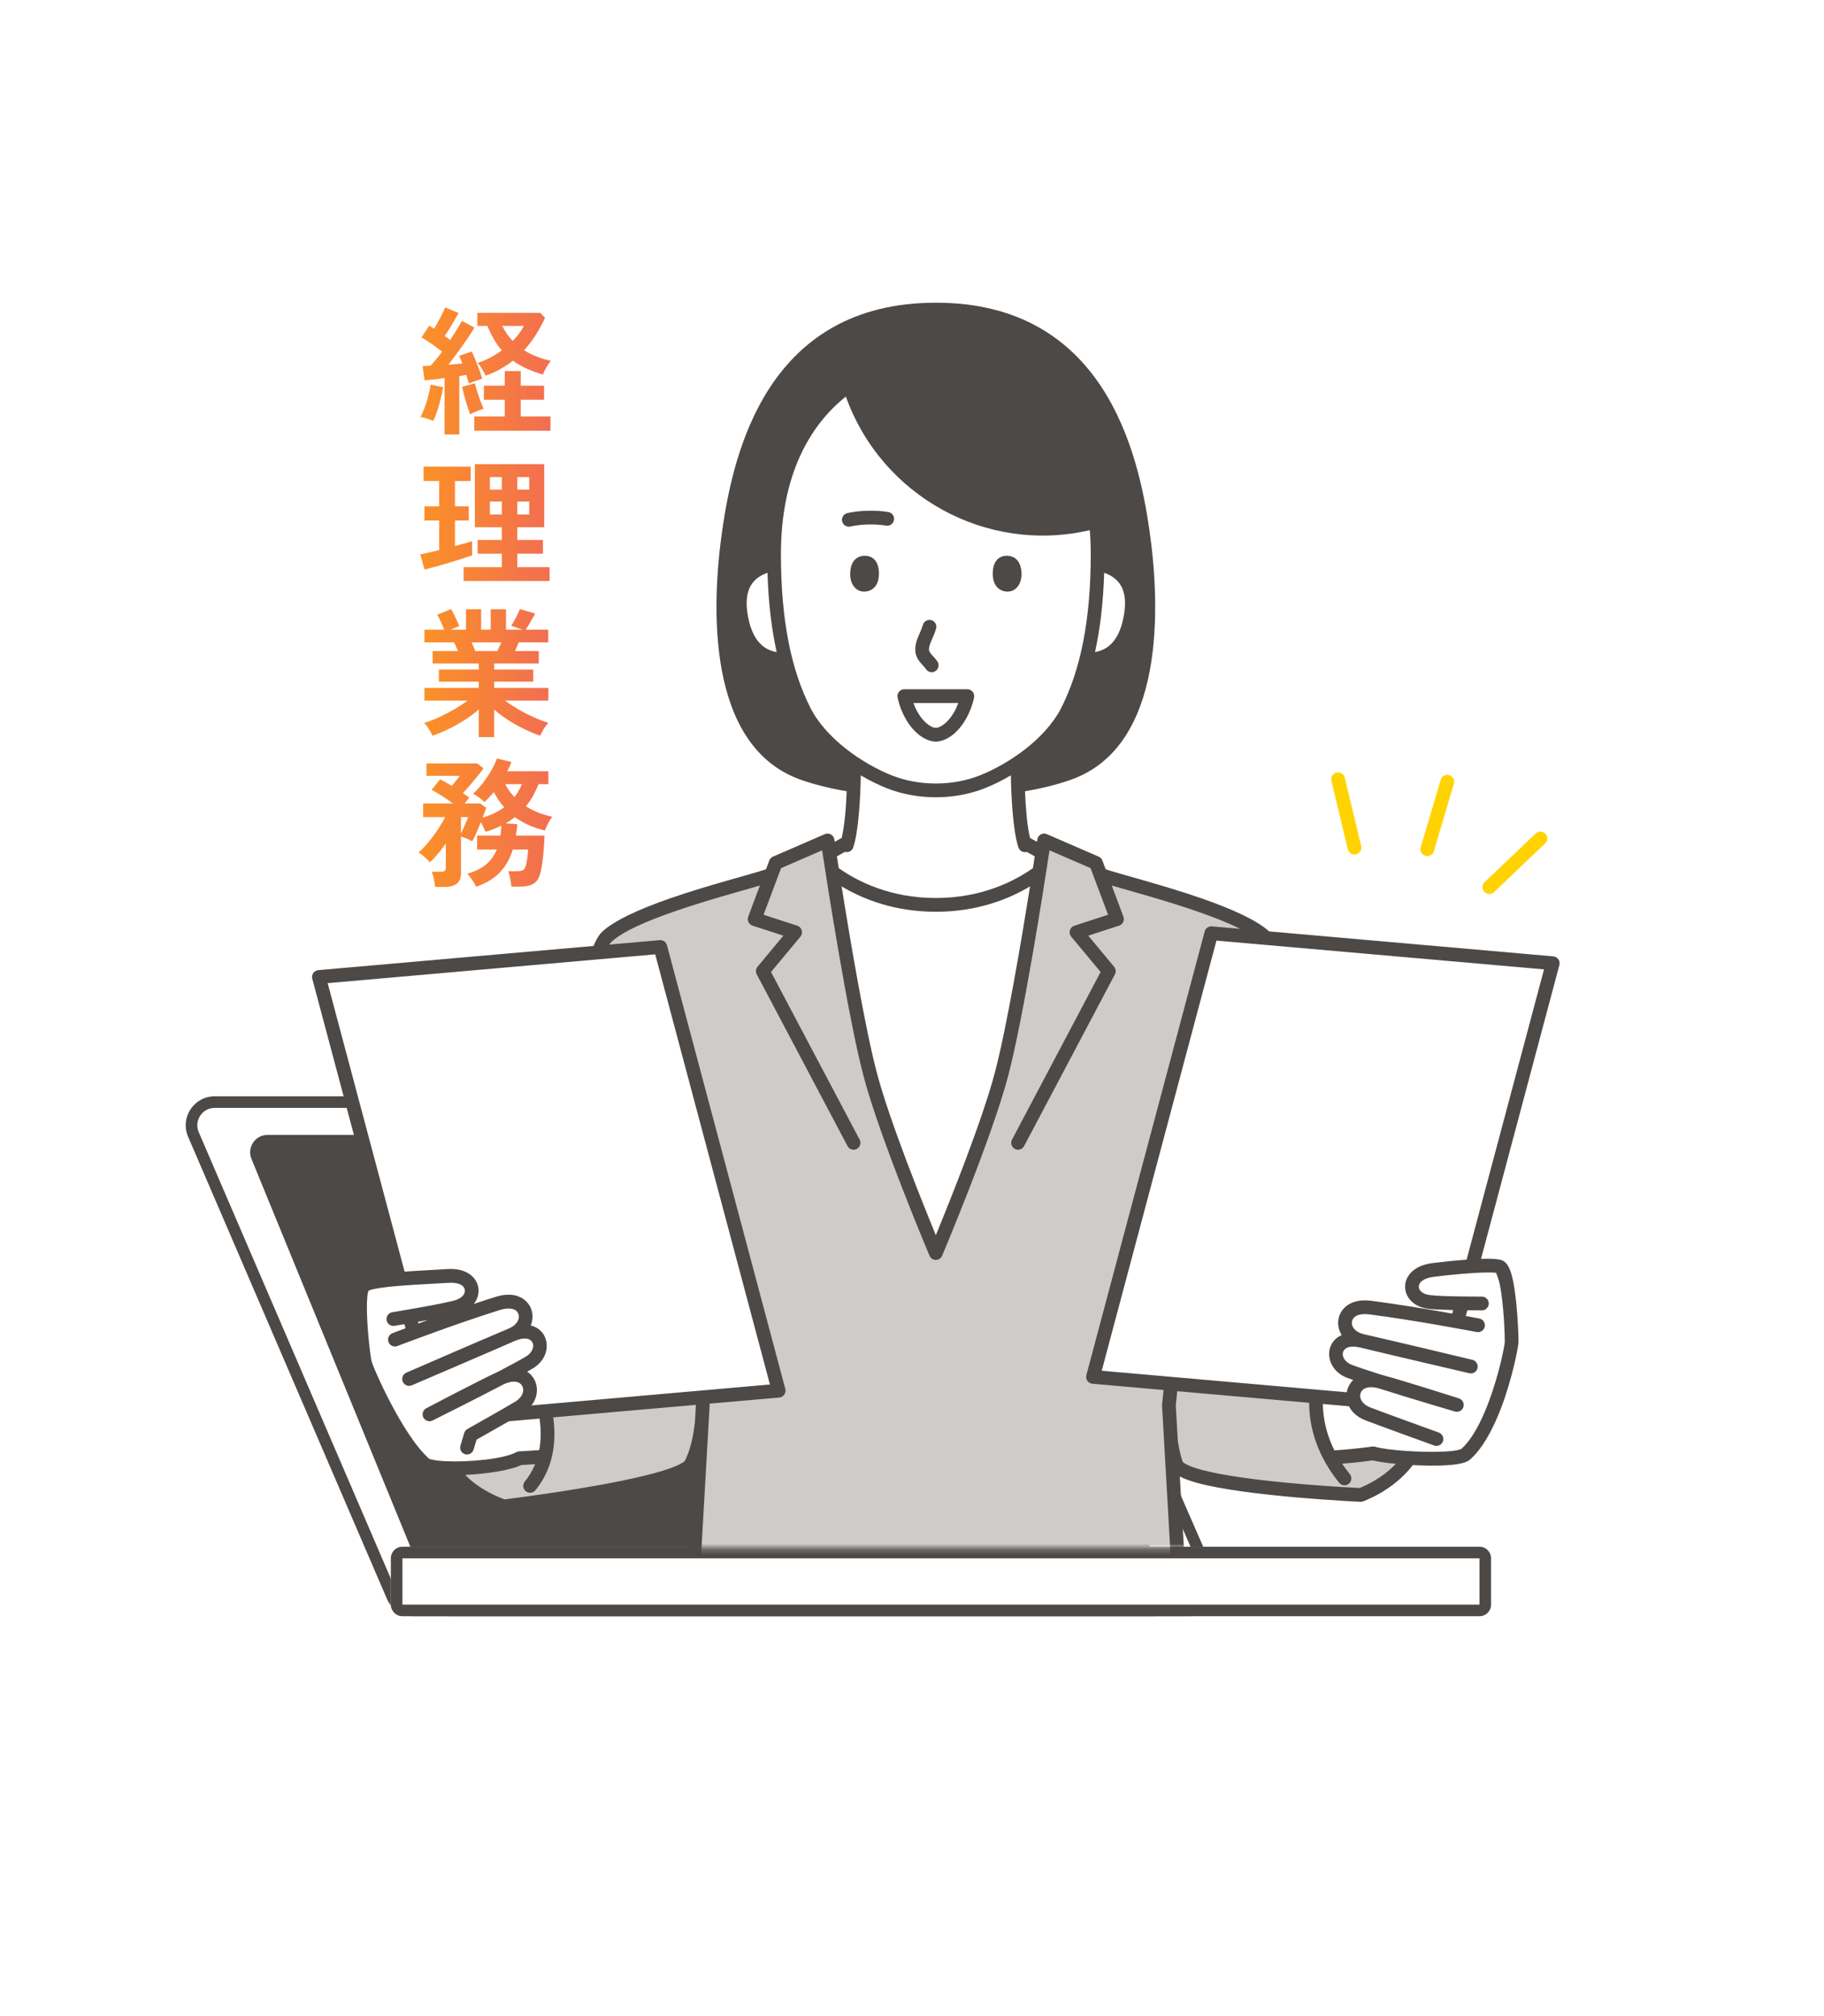
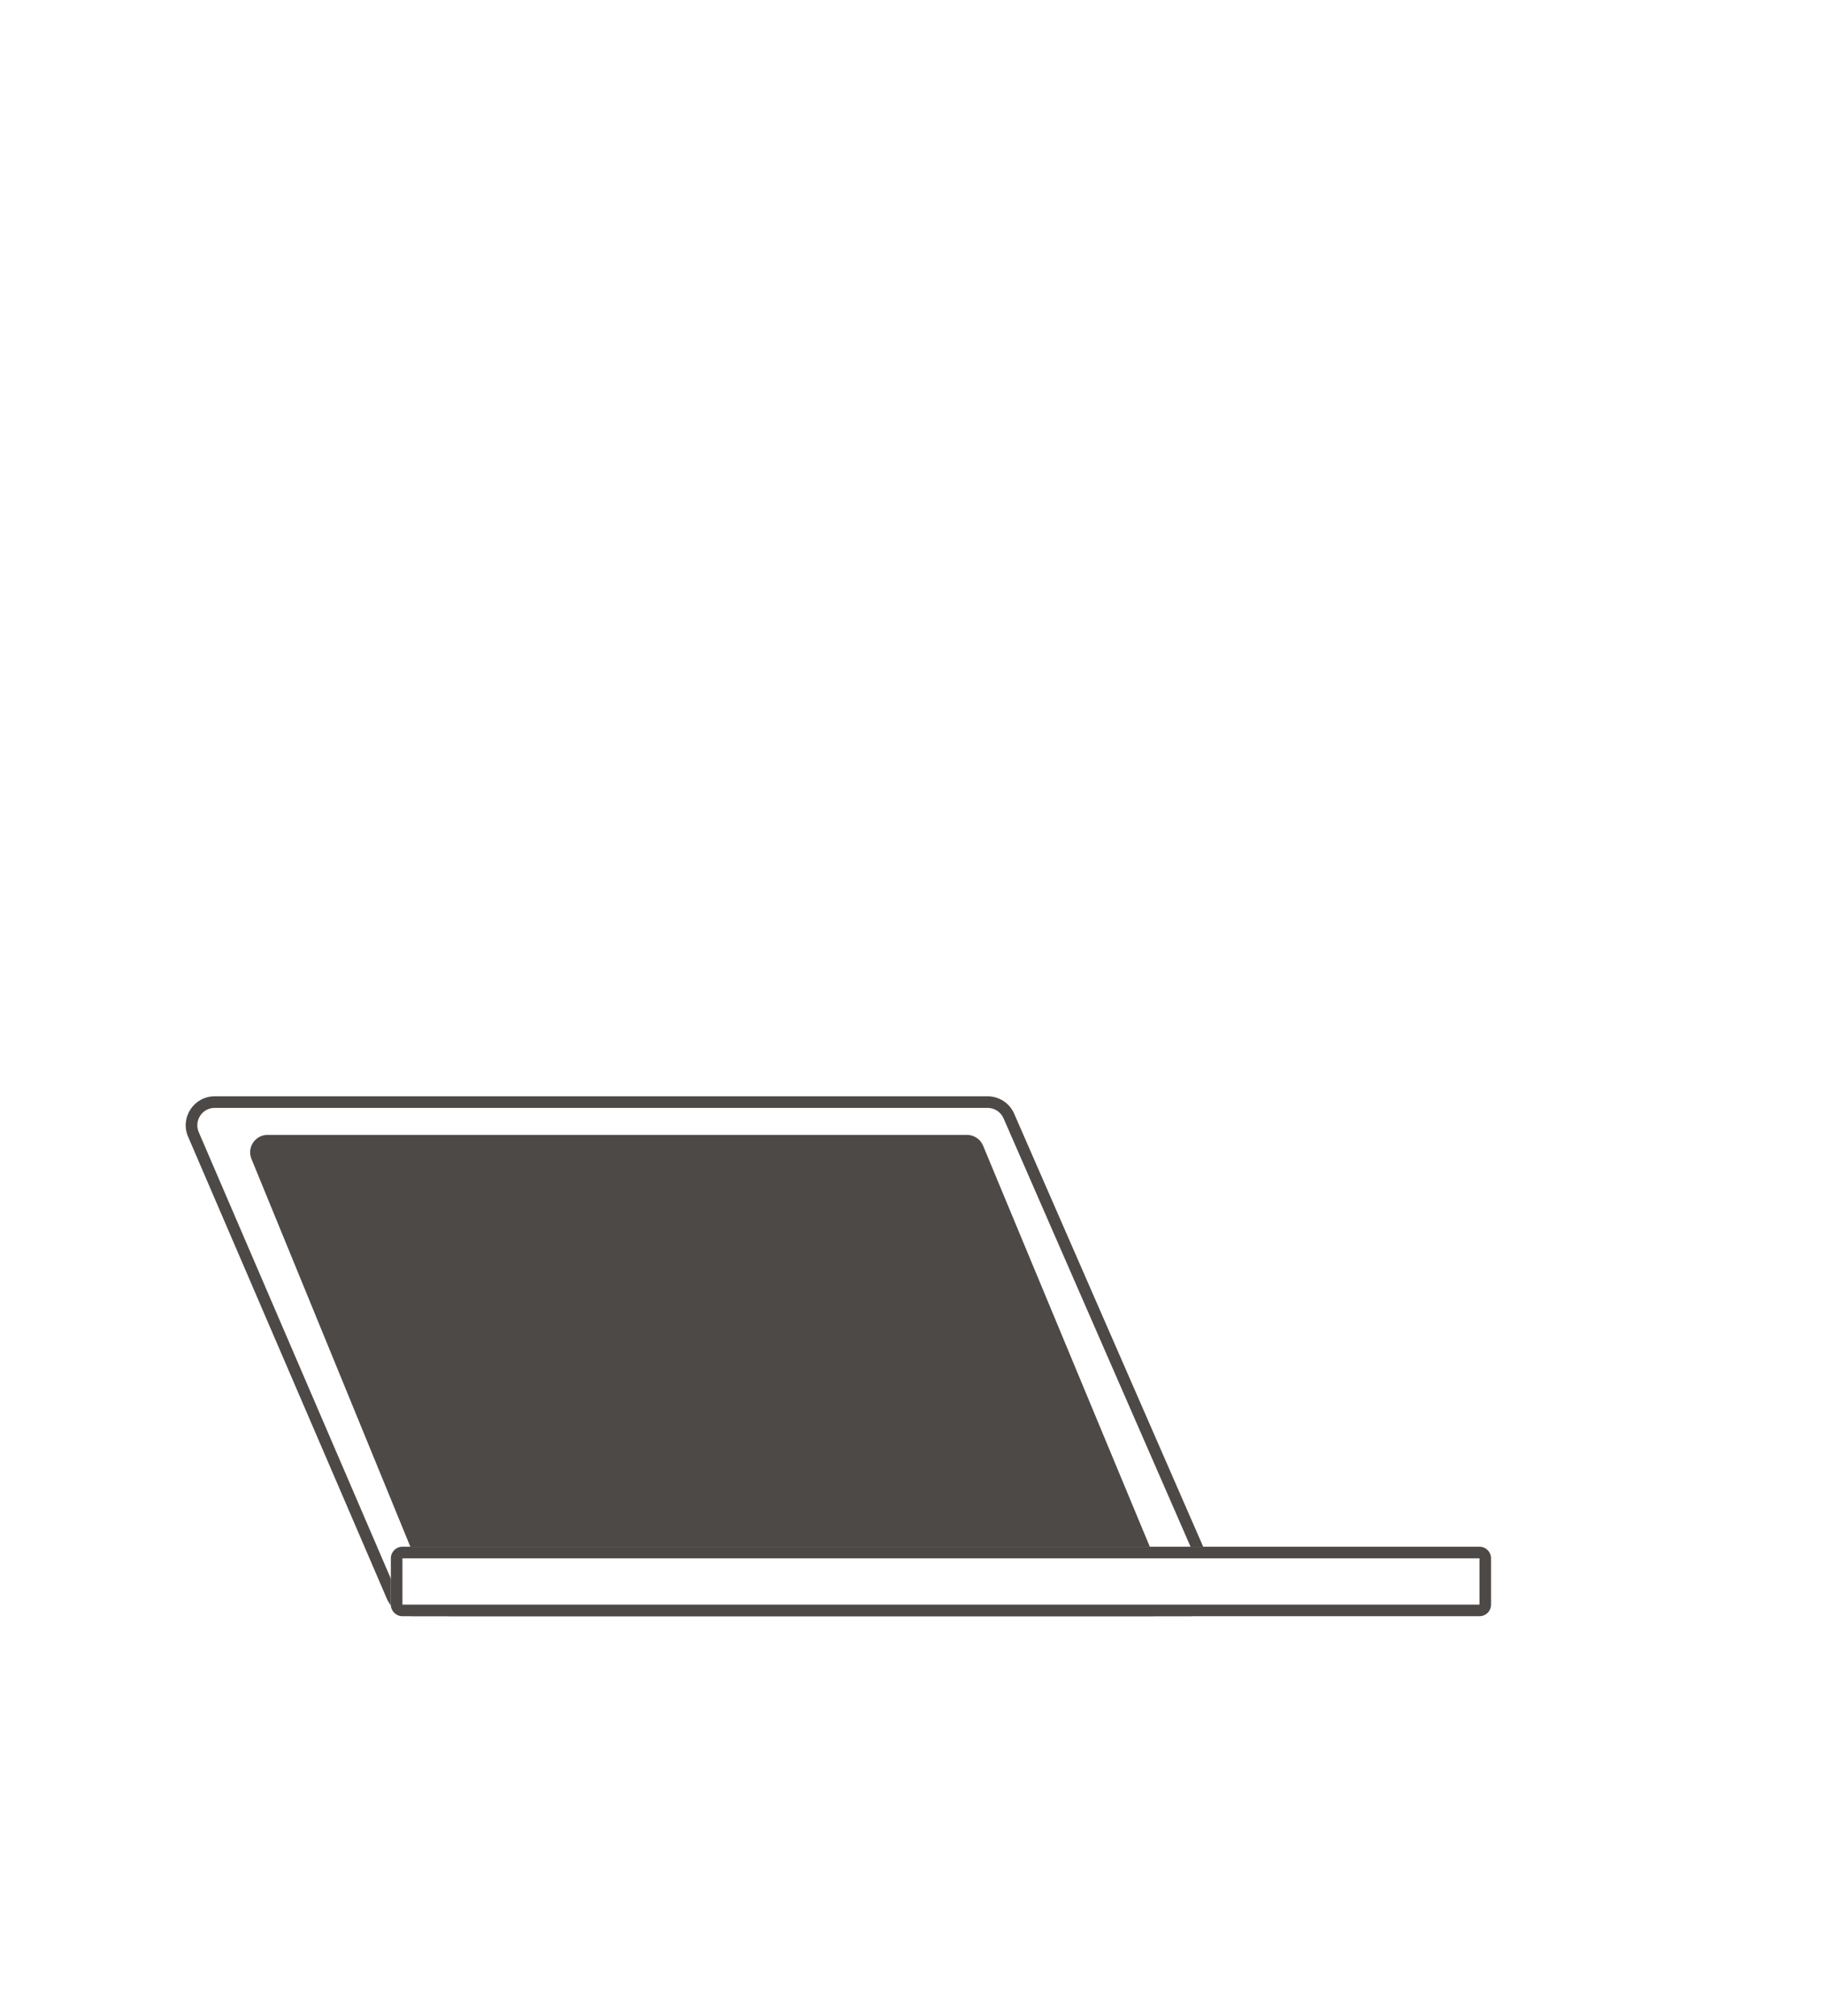
<svg xmlns="http://www.w3.org/2000/svg" width="315" height="348" viewBox="0 0 315 348" fill="none">
  <g filter="url(#filter0_d_2033_1878)">
    <path d="M245.946 315.913C259.768 304.293 277.052 322.799 279.408 329.999C279.408 306.052 260.169 304.918 254 297.179C249.871 291.999 257.793 287.09 268.5 279.499C286.132 266.999 275.32 249.753 275.32 229.092C275.32 208.432 297 215.055 297 184.484C297 153.913 286.632 144.101 275.32 130.954C264.009 117.806 277.994 105.025 279.408 89.999C280.822 74.973 274.576 54.665 243 49.499C211.424 44.334 223.95 10 167.865 3.232C112.244 -3.479 95.132 18.679 80.522 34.644C65.912 50.609 46.743 42.724 33.075 72.728C19.408 102.731 45.175 114.47 36.846 130.954C31.79 140.958 16.58 143.162 19.408 163.353C22.235 183.545 25.852 184.386 25.852 194.765C25.852 217.304 4.171 210.261 2.286 234.678C-1.483 283.513 33.075 264.73 40.462 297.179C45.535 319.463 90.102 332.396 112.724 319.718C129.482 310.327 149.331 297.179 158.757 310.327C169.745 325.654 189.545 328.64 199.914 319.718C210.282 310.796 217.885 302.896 223.95 310.327C228.508 315.913 237.463 323.044 245.946 315.913Z" fill="white" />
  </g>
  <path d="M174.226 192.648L209.054 272.399C210.208 275.041 208.272 278 205.388 278H71.399C69.802 278 68.357 277.049 67.725 275.581L33.402 195.83C32.266 193.19 34.202 190.249 37.076 190.249H170.56C172.151 190.249 173.59 191.191 174.226 192.648Z" fill="white" />
  <path fill-rule="evenodd" clip-rule="evenodd" d="M32.483 196.226C31.063 192.925 33.483 189.249 37.076 189.249H170.561C172.548 189.249 174.347 190.426 175.143 192.248L209.971 271.999C211.413 275.302 208.993 279 205.388 279H71.399C69.402 279 67.596 277.811 66.807 275.976L32.483 196.226ZM37.076 191.249C34.92 191.249 33.468 193.455 34.321 195.435L68.644 275.186C69.118 276.287 70.201 277 71.399 277H205.388C207.551 277 209.003 274.781 208.138 272.799L173.31 193.048C172.832 191.955 171.753 191.249 170.561 191.249H37.076Z" fill="#4D4947" />
  <path d="M168.848 198.146L200.908 275.232C201.455 276.549 200.487 278 199.061 278H77.795C76.983 278 76.252 277.51 75.944 276.759L44.349 199.673C43.81 198.357 44.778 196.914 46.2 196.914H167.002C167.809 196.914 168.538 197.4 168.848 198.146Z" fill="#4D4947" />
  <path fill-rule="evenodd" clip-rule="evenodd" d="M43.424 200.052C42.615 198.078 44.067 195.914 46.2 195.914H167.002C168.213 195.914 169.306 196.643 169.772 197.762L201.831 274.848C202.653 276.824 201.201 279 199.061 279H77.795C76.577 279 75.481 278.264 75.019 277.138L43.424 200.052ZM46.2 197.914C45.489 197.914 45.005 198.635 45.275 199.293L76.869 276.379C77.023 276.755 77.389 277 77.795 277H199.061C199.774 277 200.258 276.275 199.984 275.616L167.925 198.53C167.77 198.157 167.405 197.914 167.002 197.914H46.2Z" fill="#4D4947" />
  <path d="M257.5 269C257.5 267.895 256.605 267 255.5 267H69.5C68.395 267 67.5 267.895 67.5 269V277C67.5 278.105 68.395 279 69.5 279H255.5C256.605 279 257.5 278.105 257.5 277V269Z" fill="white" />
  <path fill-rule="evenodd" clip-rule="evenodd" d="M69.5 269H255.5L255.5 277H69.5V269ZM255.5 267C256.605 267 257.5 267.895 257.5 269V277C257.5 278.105 256.605 279 255.5 279H69.5C68.395 279 67.5 278.105 67.5 277V269C67.5 267.895 68.395 267 69.5 267H255.5Z" fill="#4D4947" />
  <mask id="mask0_2033_1878" style="mask-type:alpha" maskUnits="userSpaceOnUse" x="24" y="41" width="274" height="227">
-     <path d="M24 41.254H298V267.254H24V41.254Z" fill="#D9D9D9" />
-   </mask>
+     </mask>
  <g mask="url(#mask0_2033_1878)">
    <path d="M75.144 153.103C75.112 152.735 75.04 152.279 74.928 151.735C74.816 151.207 74.696 150.791 74.568 150.487H76.128C76.432 150.487 76.648 150.439 76.776 150.343C76.92 150.247 76.992 150.047 76.992 149.743V145.591C76.544 146.231 76.088 146.831 75.624 147.391C75.16 147.951 74.696 148.439 74.232 148.855C73.992 148.551 73.68 148.239 73.296 147.919C72.928 147.583 72.584 147.335 72.264 147.175C72.824 146.695 73.392 146.103 73.968 145.399C74.56 144.695 75.112 143.959 75.624 143.191C76.136 142.407 76.552 141.695 76.872 141.055H73.08V138.703H78.24C77.648 138.271 77.016 137.839 76.344 137.407C75.672 136.975 75.072 136.623 74.544 136.351L76.008 134.527C76.296 134.671 76.608 134.839 76.944 135.031C77.296 135.223 77.656 135.431 78.024 135.655C78.264 135.383 78.52 135.071 78.792 134.719C79.064 134.367 79.264 134.103 79.392 133.927H73.656V131.791H82.416L83.496 132.631C83.24 132.999 82.904 133.439 82.488 133.951C82.072 134.463 81.64 134.983 81.192 135.511C80.744 136.039 80.328 136.511 79.944 136.927C80.152 137.055 80.344 137.183 80.52 137.311C80.696 137.439 80.864 137.567 81.024 137.695C80.944 137.807 80.832 137.951 80.688 138.127C80.544 138.303 80.392 138.495 80.232 138.703H82.944L83.976 139.447C83.912 139.623 83.824 139.863 83.712 140.167C83.616 140.455 83.496 140.775 83.352 141.127C84.76 140.743 86 140.151 87.072 139.351C86.72 138.967 86.4 138.559 86.112 138.127C85.824 137.695 85.544 137.231 85.272 136.735C85.016 137.055 84.752 137.359 84.48 137.647C84.208 137.935 83.936 138.207 83.664 138.463C83.408 138.191 83.096 137.927 82.728 137.671C82.36 137.399 82.016 137.183 81.696 137.023C82.272 136.511 82.84 135.887 83.4 135.151C83.96 134.415 84.456 133.671 84.888 132.919C85.336 132.151 85.64 131.487 85.8 130.927L88.32 131.551C88.128 132.079 87.888 132.607 87.6 133.135H94.704V135.367H93C92.712 136.087 92.392 136.767 92.04 137.407C91.688 138.031 91.28 138.623 90.816 139.183C91.488 139.615 92.208 139.983 92.976 140.287C93.76 140.575 94.568 140.815 95.4 141.007C95.144 141.279 94.896 141.655 94.656 142.135C94.416 142.599 94.232 143.007 94.104 143.359C93.128 143.135 92.208 142.831 91.344 142.447C90.48 142.063 89.672 141.599 88.92 141.055C88.44 141.439 87.912 141.799 87.336 142.135L89.328 142.279C89.312 142.615 89.28 142.951 89.232 143.287C89.184 143.607 89.136 143.927 89.088 144.247H94.032C94.016 144.951 93.976 145.679 93.912 146.431C93.864 147.183 93.792 147.903 93.696 148.591C93.616 149.263 93.52 149.847 93.408 150.343C93.184 151.415 92.784 152.135 92.208 152.503C91.632 152.871 90.824 153.055 89.784 153.055H88.32C88.304 152.815 88.264 152.519 88.2 152.167C88.152 151.831 88.088 151.503 88.008 151.183C87.928 150.847 87.848 150.583 87.768 150.391H89.232C89.808 150.391 90.192 150.319 90.384 150.175C90.592 150.015 90.752 149.695 90.864 149.215C90.944 148.847 91.016 148.431 91.08 147.967C91.144 147.487 91.184 147.047 91.2 146.647H88.56C88.112 148.135 87.4 149.415 86.424 150.487C85.464 151.559 84.064 152.423 82.224 153.079C82.08 152.759 81.856 152.367 81.552 151.903C81.248 151.439 80.96 151.079 80.688 150.823C82.016 150.455 83.096 149.927 83.928 149.239C84.76 148.535 85.384 147.671 85.8 146.647H82.392V144.247H86.424C86.504 143.719 86.552 143.143 86.568 142.519C86.168 142.727 85.744 142.919 85.296 143.095C84.848 143.271 84.368 143.439 83.856 143.599C83.744 143.343 83.616 143.071 83.472 142.783C83.344 142.495 83.2 142.207 83.04 141.919C82.784 142.575 82.512 143.223 82.224 143.863C81.952 144.487 81.728 144.943 81.552 145.231C81.312 145.087 81.008 144.935 80.64 144.775C80.272 144.615 79.928 144.495 79.608 144.415V150.775C79.608 152.327 78.68 153.103 76.824 153.103H75.144ZM88.848 137.599C89.376 136.911 89.8 136.167 90.12 135.367H87.24C87.704 136.231 88.24 136.975 88.848 137.599ZM79.608 143.887C79.768 143.567 79.928 143.215 80.088 142.831C80.264 142.447 80.424 142.087 80.568 141.751C80.712 141.415 80.808 141.183 80.856 141.055H79.608V143.887Z" fill="url(#paint0_linear_2033_1878)" />
    <path d="M82.68 127.247V122.471C81.96 123.111 81.144 123.719 80.232 124.295C79.336 124.871 78.408 125.391 77.448 125.855C76.504 126.319 75.584 126.703 74.688 127.007C74.608 126.815 74.488 126.575 74.328 126.287C74.168 126.015 73.992 125.735 73.8 125.447C73.608 125.175 73.424 124.959 73.248 124.799C74.032 124.559 74.872 124.239 75.768 123.839C76.664 123.423 77.544 122.967 78.408 122.471C79.288 121.959 80.072 121.447 80.76 120.935H73.296V118.751H82.68V117.671H75.792V115.583H82.68V114.527H74.712V112.391H79.08C78.968 112.119 78.856 111.855 78.744 111.599C78.632 111.327 78.512 111.087 78.384 110.879H73.296V108.695H76.704C76.544 108.279 76.352 107.823 76.128 107.327C75.92 106.831 75.704 106.431 75.48 106.127L77.904 105.143C78.064 105.383 78.232 105.695 78.408 106.079C78.6 106.447 78.776 106.815 78.936 107.183C79.096 107.535 79.224 107.831 79.32 108.071L77.808 108.695H80.472V105.167H83.088V108.695H84.744V105.167H87.384V108.695H90.216L88.272 108.023C88.432 107.799 88.608 107.511 88.8 107.159C89.008 106.791 89.2 106.423 89.376 106.055C89.568 105.671 89.704 105.367 89.784 105.143L92.424 105.911C92.28 106.183 92.104 106.503 91.896 106.871C91.688 107.239 91.48 107.591 91.272 107.927C91.08 108.247 90.92 108.503 90.792 108.695H94.68V110.879H89.568C89.36 111.423 89.152 111.927 88.944 112.391H93.048V114.527H85.344V115.583H92.088V117.671H85.344V118.751H94.704V120.935H87.216C87.904 121.447 88.68 121.959 89.544 122.471C90.408 122.967 91.288 123.415 92.184 123.815C93.08 124.215 93.92 124.535 94.704 124.775C94.544 124.935 94.368 125.151 94.176 125.423C93.984 125.711 93.808 125.999 93.648 126.287C93.488 126.575 93.368 126.815 93.288 127.007C92.408 126.703 91.496 126.319 90.552 125.855C89.608 125.407 88.688 124.895 87.792 124.319C86.896 123.743 86.08 123.135 85.344 122.495V127.247H82.68ZM82.08 112.391H85.896C86.008 112.167 86.12 111.927 86.232 111.671C86.344 111.399 86.456 111.135 86.568 110.879H81.432C81.56 111.135 81.68 111.399 81.792 111.671C81.904 111.943 82 112.183 82.08 112.391Z" fill="url(#paint1_linear_2033_1878)" />
    <path d="M80.064 100.286V97.91H86.664V95.582H82.488V93.206H86.664V91.022H82.008V80.126H93.984V91.022H89.328V93.206H93.768V95.582H89.328V97.91H94.92V100.286H80.064ZM73.32 98.318L72.576 95.702C72.992 95.622 73.48 95.518 74.04 95.39C74.616 95.262 75.216 95.118 75.84 94.958V89.846H73.296V87.398H75.84V83.03H73.152V80.558H81.288V83.03H78.576V87.398H80.952V89.846H78.576V94.262C79.184 94.102 79.736 93.95 80.232 93.806C80.744 93.662 81.176 93.534 81.528 93.422V95.87C81.08 96.03 80.504 96.222 79.8 96.446C79.096 96.67 78.344 96.902 77.544 97.142C76.76 97.382 75.992 97.606 75.24 97.814C74.488 98.022 73.848 98.19 73.32 98.318ZM84.6 88.814H86.664V86.582H84.6V88.814ZM89.328 88.814H91.392V86.582H89.328V88.814ZM84.6 84.518H86.664V82.358H84.6V84.518ZM89.328 84.518H91.392V82.358H89.328V84.518Z" fill="url(#paint2_linear_2033_1878)" />
    <path d="M76.776 75.006V65.262C76.136 65.342 75.512 65.422 74.904 65.502C74.312 65.566 73.784 65.614 73.32 65.646L72.984 63.174C73.176 63.174 73.384 63.174 73.608 63.174C73.848 63.158 74.096 63.142 74.352 63.126C74.64 62.838 74.952 62.486 75.288 62.07C75.64 61.654 75.992 61.198 76.344 60.702C75.816 60.286 75.232 59.854 74.592 59.406C73.968 58.958 73.368 58.566 72.792 58.23L74.136 56.214C74.264 56.294 74.392 56.382 74.52 56.478C74.664 56.558 74.816 56.646 74.976 56.742C75.2 56.374 75.432 55.966 75.672 55.518C75.928 55.054 76.16 54.606 76.368 54.174C76.592 53.726 76.76 53.358 76.872 53.07L79.2 54.03C78.848 54.67 78.456 55.35 78.024 56.07C77.592 56.79 77.184 57.43 76.8 57.99C76.976 58.102 77.144 58.222 77.304 58.35C77.464 58.462 77.608 58.574 77.736 58.686C78.168 58.046 78.56 57.438 78.912 56.862C79.28 56.27 79.568 55.782 79.776 55.398L81.936 56.55C81.6 57.126 81.176 57.79 80.664 58.542C80.152 59.278 79.616 60.03 79.056 60.798C78.496 61.566 77.952 62.286 77.424 62.958C77.84 62.926 78.256 62.894 78.672 62.862C79.088 62.814 79.48 62.774 79.848 62.742C79.656 62.214 79.472 61.774 79.296 61.422L81.456 60.678C81.664 61.078 81.88 61.566 82.104 62.142C82.344 62.702 82.568 63.27 82.776 63.846C82.984 64.422 83.152 64.926 83.28 65.358C82.96 65.454 82.568 65.59 82.104 65.766C81.64 65.926 81.264 66.07 80.976 66.198C80.912 66.006 80.84 65.782 80.76 65.526C80.696 65.27 80.624 65.006 80.544 64.734C80.352 64.75 80.152 64.782 79.944 64.83C79.752 64.862 79.544 64.894 79.32 64.926V75.006H76.776ZM83.88 64.854C83.752 64.566 83.552 64.198 83.28 63.75C83.008 63.286 82.744 62.926 82.488 62.67C83.272 62.398 84.008 62.078 84.696 61.71C85.4 61.342 86.056 60.934 86.664 60.486C85.704 59.382 84.872 57.974 84.168 56.262H82.44V54.006H93.288L94.128 54.87C93.632 55.942 93.08 56.95 92.472 57.894C91.88 58.822 91.224 59.678 90.504 60.462C91.192 60.894 91.928 61.262 92.712 61.566C93.496 61.87 94.304 62.11 95.136 62.286C94.992 62.446 94.824 62.678 94.632 62.982C94.44 63.27 94.264 63.566 94.104 63.87C93.96 64.174 93.848 64.438 93.768 64.662C92.76 64.358 91.824 64.014 90.96 63.63C90.096 63.246 89.304 62.79 88.584 62.262C87.896 62.806 87.16 63.294 86.376 63.726C85.592 64.158 84.76 64.534 83.88 64.854ZM81.912 74.358V71.886H87.168V69.006H83.568V66.582H87.168V64.062H89.928V66.582H93.96V69.006H89.928V71.886H95.064V74.358H81.912ZM74.808 72.654C74.504 72.526 74.136 72.39 73.704 72.246C73.288 72.102 72.92 72.014 72.6 71.982C72.856 71.55 73.104 71.006 73.344 70.35C73.584 69.694 73.792 69.014 73.968 68.31C74.16 67.606 74.296 66.966 74.376 66.39L76.512 66.846C76.432 67.422 76.296 68.078 76.104 68.814C75.928 69.55 75.728 70.262 75.504 70.95C75.28 71.638 75.048 72.206 74.808 72.654ZM81.192 71.526C81.064 71.174 80.904 70.718 80.712 70.158C80.536 69.582 80.36 68.99 80.184 68.382C80.024 67.758 79.896 67.222 79.8 66.774L82.008 66.174C82.104 66.574 82.24 67.054 82.416 67.614C82.592 68.158 82.776 68.702 82.968 69.246C83.176 69.774 83.36 70.214 83.52 70.566C83.152 70.662 82.752 70.806 82.32 70.998C81.888 71.174 81.512 71.35 81.192 71.526ZM88.536 58.854C88.952 58.438 89.32 58.014 89.64 57.582C89.96 57.15 90.24 56.71 90.48 56.262H86.736C86.992 56.758 87.264 57.222 87.552 57.654C87.856 58.086 88.184 58.486 88.536 58.854Z" fill="url(#paint3_linear_2033_1878)" />
    <g clip-path="url(#clip0_2033_1878)">
      <path fill-rule="evenodd" clip-rule="evenodd" d="M232.24 134.241L235.069 146.041C235.221 146.677 234.828 147.319 234.192 147.475C233.555 147.63 232.914 147.239 232.761 146.603L229.932 134.803C229.78 134.167 230.173 133.525 230.81 133.37C231.446 133.214 232.087 133.605 232.24 134.241ZM251.084 135.278L247.627 146.937C247.441 147.565 246.78 147.926 246.152 147.743C245.524 147.559 245.166 146.9 245.352 146.271L248.809 134.613C248.995 133.984 249.656 133.623 250.284 133.807C250.912 133.991 251.27 134.65 251.084 135.278ZM266.843 145.6L258.026 153.993C257.551 154.445 256.8 154.428 256.349 153.955C255.898 153.482 255.919 152.73 256.394 152.278L265.211 143.885C265.686 143.433 266.438 143.45 266.888 143.923C267.339 144.396 267.319 145.147 266.843 145.6Z" fill="#FFD302" />
      <path fill-rule="evenodd" clip-rule="evenodd" d="M68.982 220.775L55.074 168.657L114.039 163.476L134.474 240.062L94.161 243.604C94.265 244.123 94.35 244.658 94.417 245.212C94.71 247.627 94.54 249.689 94.09 251.434C91.334 251.667 89.736 251.724 89.736 251.724C86.519 253.502 74.898 254.082 73.314 252.689C68.572 248.514 63.195 236.203 62.977 235.098C62.674 233.557 61.45 223.212 62.795 221.935C63.401 221.362 65.975 221.018 68.979 220.778L68.982 220.775ZM227.298 241.07L188.758 237.684L209.193 161.099L268.158 166.279L254.204 218.578C256.45 218.436 258.344 218.421 258.955 218.669C260.672 219.363 261.084 230.093 261.053 231.662C261.029 232.791 258.354 246.36 253.14 251.025C251.568 252.432 239.792 251.709 237.152 250.889C237.152 250.889 234.003 251.367 229.76 251.591C228.25 248.835 227.068 245.276 227.298 241.07ZM143.241 147.185L146.369 145.438C147.394 141.724 147.494 134.411 147.491 131.722C144.008 129.399 140.701 126.284 138.885 122.699C137.571 120.103 136.482 117.176 135.648 113.85C132.104 113.949 129.074 112.176 128.025 106.724C126.858 100.666 129.685 98.108 133.695 97.364L133.679 95.659C133.679 80.642 139.581 71.496 146.681 66.524C152.191 84.463 170.923 94.965 189.132 90.064L189.244 90.031C189.45 91.807 189.552 93.681 189.552 95.659L189.535 97.364C193.546 98.108 196.373 100.666 195.205 106.724C194.157 112.176 191.126 113.949 187.582 113.85C186.751 117.176 185.659 120.105 184.345 122.699C182.529 126.284 179.222 129.399 175.739 131.722C175.737 134.413 175.836 141.724 176.861 145.438L179.989 147.185L179.601 149.713L179.473 150.526C176.319 152.863 170.282 156.206 161.614 156.206C152.946 156.206 146.906 152.86 143.755 150.526L143.627 149.713L143.239 147.185H143.241Z" fill="white" />
      <path fill-rule="evenodd" clip-rule="evenodd" d="M179.475 150.525C178.088 159.377 175.237 176.766 172.971 185.397C170.17 196.07 161.614 216.305 161.614 216.305C161.614 216.305 153.057 196.07 150.257 185.397C147.993 176.766 145.14 159.379 143.753 150.525C146.906 152.863 152.944 156.205 161.612 156.205C170.279 156.205 176.319 152.86 179.47 150.525H179.475Z" fill="white" />
      <path fill-rule="evenodd" clip-rule="evenodd" d="M103.354 164.414C103.809 163.114 104.292 162.191 104.794 161.723C109.925 156.911 129.514 152.356 133.2 150.993L133.96 148.97L142.917 145.085C142.917 145.085 147.143 173.528 150.259 185.399C153.06 196.072 161.616 216.307 161.616 216.307C161.616 216.307 170.173 196.072 172.974 185.399C176.087 173.528 180.316 145.085 180.316 145.085L189.272 148.97L190.032 150.993C193.719 152.356 213.308 156.911 218.439 161.723L218.609 161.928L209.193 161.1L188.758 237.686L227.298 241.071C227.068 245.277 228.252 248.837 229.76 251.592C234.003 251.369 237.152 250.891 237.152 250.891C238.199 251.216 240.687 251.526 243.403 251.687C240.263 256.262 234.974 258.066 234.974 258.066C234.974 258.066 204.401 256.687 203.113 252.726C202.772 251.678 202.445 250.327 202.218 248.81L204.233 284.069H119L121.216 245.292C120.934 248.195 120.243 251.019 119.307 252.74C117.319 256.397 87.025 260.044 87.025 260.044C87.025 260.044 80.919 258.147 77.917 253.456C82.041 253.525 87.653 252.876 89.736 251.723C89.736 251.723 91.334 251.668 94.09 251.433C94.54 249.688 94.71 247.626 94.417 245.211C94.35 244.657 94.265 244.119 94.161 243.604L134.474 240.061L114.039 163.475L103.354 164.414Z" fill="#CECBC9" />
-       <path fill-rule="evenodd" clip-rule="evenodd" d="M146.218 136.593C143.272 136.089 140.564 135.416 138.229 134.581C122.042 128.797 122.797 104.857 124.746 91.407C126.694 77.958 132.594 52.254 161.616 52.254C190.638 52.254 196.538 77.958 198.487 91.407C200.436 104.857 201.191 128.797 185.004 134.581C182.669 135.416 179.961 136.089 177.015 136.593C177.127 139.348 177.366 142.491 177.879 144.646L179.08 145.316L179.141 144.907C179.196 144.541 179.416 144.222 179.738 144.044C180.06 143.863 180.446 143.844 180.782 143.992L189.739 147.877C190.032 148.005 190.264 148.248 190.378 148.549L190.946 150.059C193.543 150.937 200.94 152.796 207.626 155.121C212.498 156.819 216.992 158.792 219.17 160.782L268.262 165.095C268.61 165.126 268.928 165.309 269.129 165.597C269.33 165.884 269.394 166.246 269.302 166.586L255.769 217.308C256.098 217.296 256.413 217.289 256.706 217.287C257.992 217.275 258.963 217.387 259.398 217.565C259.713 217.691 260.037 217.936 260.314 218.335C260.549 218.673 260.776 219.165 260.966 219.779C261.981 223.036 262.263 230.387 262.237 231.685C262.223 232.387 261.245 237.736 259.277 242.941C257.94 246.481 256.131 249.94 253.927 251.911C253.69 252.123 253.328 252.33 252.84 252.486C252.089 252.727 250.929 252.886 249.554 252.957C247.896 253.045 245.91 253.014 243.985 252.91C240.592 257.401 235.355 259.189 235.355 259.189C235.216 259.236 235.069 259.258 234.922 259.251C234.922 259.251 215.171 258.347 206.603 255.943C205.443 255.618 204.475 255.259 203.753 254.876L205.415 283.996C205.452 284.652 204.953 285.213 204.299 285.252C203.646 285.29 203.087 284.788 203.049 284.132L200.682 242.624C200.677 242.56 200.682 242.496 200.686 242.432L200.947 239.947L188.652 238.868C188.304 238.837 187.987 238.654 187.785 238.366C187.584 238.079 187.52 237.717 187.613 237.377L208.047 160.791C208.196 160.235 208.722 159.864 209.293 159.914L214.163 160.342C212.098 159.298 209.527 158.3 206.845 157.368C201.368 155.461 195.416 153.866 191.995 152.865L194.012 158.238C194.126 158.542 194.112 158.88 193.972 159.172C193.832 159.465 193.577 159.688 193.269 159.788L187.937 161.519L192.402 166.88C192.71 167.251 192.765 167.774 192.54 168.2L176.861 197.843C176.554 198.423 175.839 198.642 175.261 198.335C174.683 198.029 174.465 197.308 174.771 196.728L190.075 167.791L184.996 161.693C184.743 161.388 184.658 160.979 184.767 160.601C184.876 160.221 185.165 159.921 185.541 159.8L191.361 157.91L188.337 149.86L181.251 146.788C180.325 152.858 176.805 175.444 174.115 185.701C171.3 196.429 162.703 216.771 162.703 216.771C162.518 217.211 162.088 217.496 161.614 217.496C161.141 217.496 160.71 217.211 160.525 216.771C160.525 216.771 151.928 196.429 149.113 185.701C146.424 175.444 142.903 152.858 141.977 146.788L134.891 149.86L131.868 157.91L137.687 159.8C138.061 159.921 138.35 160.223 138.461 160.601C138.57 160.982 138.485 161.391 138.232 161.693L133.153 167.791L148.457 196.728C148.763 197.308 148.545 198.029 147.967 198.335C147.39 198.642 146.672 198.423 146.367 197.843L130.688 168.2C130.464 167.772 130.516 167.251 130.826 166.88L135.291 161.519L129.959 159.788C129.651 159.688 129.398 159.465 129.256 159.172C129.116 158.88 129.1 158.542 129.216 158.238L131.235 152.865C127.814 153.866 121.862 155.461 116.386 157.368C111.826 158.956 107.59 160.73 105.604 162.591C105.478 162.71 105.355 162.867 105.237 163.057L113.938 162.294C114.511 162.244 115.036 162.613 115.183 163.171L135.618 239.757C135.708 240.097 135.644 240.458 135.445 240.746C135.244 241.034 134.926 241.217 134.578 241.248L122.532 242.306L122.546 242.437C122.553 242.501 122.556 242.565 122.551 242.629L120.183 284.136C120.146 284.793 119.587 285.292 118.933 285.256C118.28 285.218 117.783 284.657 117.818 284.001L119.516 254.236C119.341 254.374 119.142 254.51 118.917 254.643C118.121 255.114 116.964 255.584 115.545 256.039C106.705 258.865 87.165 261.226 87.165 261.226C86.999 261.245 86.834 261.231 86.675 261.181C86.675 261.181 80.602 259.274 77.278 254.633L76.897 254.619C75.519 254.555 74.361 254.393 73.611 254.151C73.127 253.996 72.77 253.792 72.533 253.585C67.613 249.253 62.04 236.478 61.815 235.328C61.597 234.222 60.915 228.69 61.001 225.023C61.029 223.804 61.152 222.774 61.368 222.116C61.526 221.638 61.749 221.293 61.983 221.072C62.173 220.894 62.459 220.706 62.85 220.551C63.418 220.325 64.303 220.126 65.388 219.966C66.018 219.874 66.721 219.793 67.471 219.719L53.931 168.963C53.841 168.623 53.905 168.262 54.104 167.974C54.305 167.686 54.622 167.503 54.97 167.472L102.505 163.295C102.978 162.14 103.487 161.317 103.984 160.853C106.132 158.84 110.675 156.838 115.607 155.121C122.291 152.793 129.687 150.937 132.287 150.059L132.855 148.549C132.968 148.248 133.198 148.005 133.494 147.877L142.451 143.992C142.787 143.844 143.175 143.866 143.495 144.044C143.817 144.222 144.037 144.543 144.091 144.907L144.153 145.316L145.356 144.646C145.87 142.491 146.111 139.348 146.22 136.593H146.218ZM120.172 242.51L95.541 244.674C95.56 244.805 95.577 244.935 95.594 245.066C96.297 250.86 94.507 254.755 92.464 257.256C92.049 257.762 91.303 257.836 90.797 257.42C90.293 257.004 90.219 256.255 90.633 255.746C91.299 254.933 91.924 253.942 92.409 252.755C91.244 252.838 90.432 252.879 90.044 252.898C88.114 253.818 84.035 254.438 80.339 254.605C82.865 257.22 86.244 258.516 87.148 258.83C89.163 258.58 102.393 256.904 111.182 254.771C113.561 254.194 115.607 253.587 116.985 252.962C117.383 252.781 117.719 252.603 117.979 252.42C118.109 252.33 118.221 252.258 118.27 252.166C119.118 250.608 119.729 248.086 120.013 245.466L120.02 245.42L120.181 242.584L120.174 242.508L120.172 242.51ZM203.054 242.586L203.404 248.749C203.62 250.128 203.918 251.36 204.231 252.325C204.257 252.351 204.389 252.484 204.498 252.56C204.697 252.698 204.941 252.826 205.225 252.955C206.506 253.53 208.469 254.022 210.782 254.455C219.457 256.079 232.86 256.771 234.794 256.866C235.587 256.562 238.596 255.292 241.066 252.693C239.373 252.532 237.926 252.32 237.076 252.104C236.399 252.199 234.418 252.46 231.78 252.662C232.225 253.333 232.677 253.932 233.106 254.46C233.52 254.966 233.447 255.718 232.94 256.134C232.436 256.55 231.688 256.476 231.273 255.967C228.946 253.114 226.098 248.35 226.086 242.158L203.31 240.157L203.054 242.589V242.586ZM69.839 228.58C68.807 228.759 68.125 228.87 68.125 228.87C67.481 228.977 66.87 228.537 66.766 227.891C66.659 227.244 67.097 226.631 67.741 226.526C67.741 226.526 76.833 225.038 78.717 224.415C79.806 224.053 80.424 223.326 80.259 222.601C80.072 221.788 79.058 221.341 77.41 221.45C74.12 221.664 68.942 221.847 65.729 222.318C65.092 222.41 64.538 222.515 64.102 222.636C63.941 222.682 63.747 222.758 63.643 222.803C63.607 222.907 63.543 223.117 63.515 223.276C63.425 223.766 63.382 224.384 63.366 225.078C63.285 228.561 63.929 233.818 64.138 234.869C64.346 235.934 69.529 247.779 74.093 251.797C74.183 251.875 74.359 251.902 74.569 251.954C75.183 252.106 76.025 252.199 77.003 252.244C80.96 252.429 87.02 251.866 89.161 250.682C89.324 250.592 89.504 250.542 89.691 250.535C89.691 250.535 90.936 250.492 93.122 250.321C93.394 248.885 93.468 247.237 93.24 245.356C93.221 245.197 93.2 245.04 93.179 244.883L87.885 245.349C85.884 246.497 83.299 247.955 82.302 248.518L81.786 250.237C81.596 250.865 80.936 251.222 80.311 251.034C79.686 250.844 79.331 250.18 79.518 249.553L80.171 247.375C80.259 247.08 80.457 246.83 80.728 246.681C80.728 246.681 87.657 242.784 89.009 241.942C90.214 241.193 90.617 240.09 90.2 239.282C89.772 238.454 88.616 238.224 87.082 238.918C81.748 241.709 74.692 245.218 74.692 245.218C74.11 245.506 73.407 245.273 73.113 244.693C72.82 244.113 73.045 243.402 73.618 243.1C73.618 243.1 82.92 238.205 86.081 236.764C88.086 235.713 89.829 234.774 90.825 234.179C92.037 233.454 92.438 232.158 91.739 231.457C91.213 230.929 90.245 230.917 88.891 231.483C85.065 233.176 71.113 239.141 71.113 239.141C70.511 239.398 69.818 239.118 69.562 238.516C69.304 237.914 69.581 237.215 70.18 236.956C70.18 236.956 83.192 231.295 87.96 229.298C89.258 228.723 89.833 227.682 89.528 226.828C89.211 225.941 88.06 225.596 86.348 226.131C78.544 228.568 68.622 232.361 68.622 232.361C68.011 232.594 67.327 232.284 67.095 231.673C66.863 231.06 67.171 230.373 67.781 230.14C67.781 230.14 68.631 229.814 70.033 229.293L69.844 228.587L69.839 228.58ZM258.378 219.729C258.046 219.655 257.461 219.657 256.728 219.664C254.275 219.686 250.444 220.052 247.65 220.404C246 220.613 245.074 221.234 245.029 222.066C244.989 222.803 245.725 223.39 246.857 223.554C248.815 223.839 255.923 223.825 255.923 223.825C256.576 223.825 257.106 224.358 257.106 225.012C257.106 225.668 256.578 226.2 255.925 226.203C255.925 226.203 254.845 226.203 253.399 226.186L253.136 227.173C254.59 227.439 255.473 227.608 255.473 227.608C256.114 227.731 256.536 228.354 256.413 228.999C256.29 229.643 255.669 230.066 255.028 229.943C255.028 229.943 244.598 227.938 236.492 226.897C234.714 226.669 233.641 227.208 233.48 228.138C233.326 229.034 234.072 229.957 235.45 230.299C240.491 231.433 254.284 234.74 254.284 234.74C254.919 234.893 255.312 235.532 255.163 236.169C255.013 236.807 254.379 237.204 253.742 237.056C253.742 237.056 238.968 233.616 234.905 232.615C233.473 232.294 232.521 232.475 232.095 233.086C231.529 233.899 232.147 235.104 233.466 235.608C234.55 236.022 236.43 236.642 238.585 237.327C241.947 238.195 251.954 241.395 251.954 241.395C252.572 241.593 252.916 242.254 252.726 242.876C252.537 243.499 251.883 243.854 251.261 243.668C251.261 243.668 243.706 241.443 237.969 239.624C236.34 239.208 235.242 239.636 234.962 240.525C234.884 240.775 234.877 241.034 234.939 241.293L234.962 241.381C235.142 241.992 235.701 242.579 236.596 242.938C238.076 243.533 248.474 247.292 248.474 247.292C249.09 247.513 249.407 248.195 249.187 248.813C248.967 249.431 248.287 249.752 247.671 249.529C247.671 249.529 237.207 245.744 235.717 245.147C234.337 244.593 233.442 243.72 232.964 242.758L228.454 242.361C228.496 245.466 229.346 248.159 230.447 250.366C234.24 250.123 236.975 249.71 236.975 249.71C237.15 249.683 237.33 249.698 237.5 249.75C239.285 250.304 245.401 250.791 249.431 250.58C250.413 250.527 251.265 250.437 251.883 250.285C252.075 250.237 252.333 250.133 252.371 250.116C254.329 248.354 255.873 245.242 257.064 242.094C258.894 237.251 259.855 232.289 259.869 231.635C259.891 230.563 259.701 225.121 259.012 221.719C258.849 220.908 258.475 219.969 258.378 219.729ZM91.779 242.617L132.966 238.999L113.154 164.745L56.585 169.714L69.872 219.515C72.455 219.329 75.216 219.206 77.259 219.072C80.526 218.861 82.195 220.449 82.567 222.061C82.794 223.05 82.567 224.165 81.831 225.092C83.121 224.66 84.407 224.241 85.64 223.856C89.047 222.793 91.119 224.253 91.751 226.02C92.056 226.871 92.047 227.869 91.659 228.813C92.393 228.984 92.98 229.336 93.413 229.771C95.013 231.379 94.819 234.553 92.035 236.217C91.76 236.381 91.427 236.574 91.048 236.785C91.595 237.151 92.019 237.639 92.298 238.181C92.956 239.45 92.904 241.172 91.777 242.62L91.779 242.617ZM253.278 217.449L266.648 167.339L210.079 162.37L190.267 236.623L232.583 240.342C232.611 240.164 232.654 239.988 232.706 239.817C232.888 239.234 233.22 238.68 233.696 238.224C233.286 238.081 232.924 237.95 232.625 237.836C230.142 236.89 229.192 234.61 229.647 232.838C229.893 231.876 230.563 230.955 231.709 230.466C231.172 229.607 230.992 228.63 231.143 227.741C231.461 225.891 233.248 224.091 236.788 224.546C241.499 225.149 246.99 226.077 250.794 226.754L250.955 226.148C249.161 226.108 247.364 226.034 246.511 225.91C243.857 225.523 242.567 223.668 242.659 221.94C242.747 220.306 244.111 218.454 247.349 218.045C249.116 217.822 251.282 217.596 253.276 217.449H253.278ZM73.064 228.012L72.18 228.171L72.259 228.464C72.784 228.271 73.345 228.067 73.93 227.855L73.064 228.014V228.012ZM177.887 153.015C174.314 155.152 168.847 157.394 161.616 157.394C154.386 157.394 148.919 155.152 145.346 153.015C146.831 162.32 149.357 177.294 151.405 185.092C153.576 193.369 159.23 207.425 161.616 213.221C164.005 207.425 169.657 193.369 171.828 185.092C173.873 177.294 176.4 162.318 177.887 153.015ZM148.656 133.849C148.588 137.496 148.315 143.35 147.352 146.286C147.153 146.892 146.511 147.23 145.905 147.059L144.532 147.824L144.795 149.524L144.847 149.86C147.974 152.078 153.635 155.019 161.614 155.019C169.593 155.019 175.254 152.075 178.381 149.86L178.433 149.524L178.696 147.824L177.323 147.059C176.717 147.23 176.075 146.892 175.876 146.286C174.913 143.35 174.641 137.496 174.572 133.849C173.038 134.75 171.513 135.494 170.1 136.058C164.836 138.152 158.387 138.152 153.126 136.058C151.71 135.494 150.186 134.75 148.654 133.849H148.656ZM188.205 91.522C188.316 92.846 188.37 94.225 188.37 95.659C188.37 107.249 186.54 115.744 183.292 122.161C180.531 127.613 174.136 131.895 169.231 133.847C164.51 135.725 158.723 135.725 154.002 133.847C149.097 131.895 142.699 127.615 139.941 122.161C136.693 115.744 134.863 107.249 134.863 95.659C134.863 82.073 139.813 73.44 146.078 68.457C152.222 85.637 170.317 95.675 188.205 91.522ZM156.171 118.982C155.811 118.982 155.472 119.146 155.248 119.427C155.023 119.707 154.937 120.076 155.016 120.428C155.648 123.278 157.004 125.373 158.408 126.605C159.507 127.565 160.665 128.017 161.616 128.017C162.568 128.017 163.726 127.568 164.824 126.605C166.228 125.375 167.587 123.278 168.217 120.428C168.295 120.076 168.21 119.707 167.985 119.427C167.76 119.146 167.422 118.982 167.062 118.982H156.171ZM157.745 121.36H165.49C164.936 122.891 164.126 124.063 163.269 124.814C162.691 125.321 162.118 125.639 161.616 125.639C161.114 125.639 160.544 125.321 159.964 124.814C159.107 124.063 158.297 122.893 157.743 121.36H157.745ZM161.87 114.161C161.557 113.718 161.2 113.357 160.885 112.996C160.646 112.72 160.414 112.458 160.433 112.026C160.456 111.55 160.62 111.143 160.809 110.696C161.072 110.078 161.389 109.408 161.654 108.545C161.846 107.917 161.496 107.251 160.871 107.059C160.246 106.866 159.583 107.218 159.391 107.846C159.102 108.792 158.733 109.482 158.477 110.14C158.252 110.718 158.098 111.279 158.067 111.909C158.02 112.9 158.349 113.607 158.846 114.249C159.168 114.665 159.587 115.045 159.94 115.54C160.319 116.075 161.06 116.198 161.59 115.818C162.123 115.437 162.246 114.693 161.867 114.161H161.87ZM132.545 98.882C131.448 99.26 130.52 99.848 129.881 100.746C128.967 102.03 128.688 103.894 129.19 106.5C129.647 108.878 130.494 110.478 131.654 111.453C132.379 112.061 133.219 112.408 134.126 112.565C133.245 108.571 132.703 104.044 132.545 98.882ZM190.688 98.882C190.529 104.044 189.987 108.573 189.107 112.565C190.013 112.408 190.854 112.059 191.578 111.453C192.741 110.48 193.586 108.88 194.043 106.5C194.545 103.894 194.263 102.03 193.349 100.746C192.71 99.85 191.782 99.26 190.686 98.885L190.688 98.882ZM149.002 102.116C147.709 101.997 146.66 100.689 146.84 98.64C146.992 96.916 147.91 95.932 149.388 95.941C150.853 95.953 151.744 97.023 151.789 98.868C151.857 101.619 150.091 102.216 149.002 102.114V102.116ZM174.231 102.116C175.524 101.997 176.573 100.689 176.393 98.64C176.241 96.916 175.322 95.932 173.845 95.941C172.379 95.953 171.489 97.023 171.444 98.868C171.376 101.619 173.142 102.216 174.231 102.114V102.116ZM153.422 88.393C151.261 88.022 148.327 88.105 146.324 88.576C145.687 88.725 145.292 89.365 145.441 90.005C145.59 90.644 146.227 91.041 146.864 90.891C148.602 90.483 151.149 90.414 153.024 90.737C153.668 90.846 154.282 90.411 154.39 89.764C154.499 89.118 154.066 88.502 153.422 88.393Z" fill="#4D4947" />
    </g>
  </g>
  <defs>
    <filter id="filter0_d_2033_1878" x="0" y="0" width="315" height="347.999" filterUnits="userSpaceOnUse" color-interpolation-filters="sRGB">
      <feFlood flood-opacity="0" result="BackgroundImageFix" />
      <feColorMatrix in="SourceAlpha" type="matrix" values="0 0 0 0 0 0 0 0 0 0 0 0 0 0 0 0 0 0 127 0" result="hardAlpha" />
      <feOffset dx="8" dy="8" />
      <feGaussianBlur stdDeviation="5" />
      <feComposite in2="hardAlpha" operator="out" />
      <feColorMatrix type="matrix" values="0 0 0 0 0.932 0 0 0 0 0.857 0 0 0 0 0.782 0 0 0 1 0" />
      <feBlend mode="multiply" in2="BackgroundImageFix" result="effect1_dropShadow_2033_1878" />
      <feBlend mode="normal" in="SourceGraphic" in2="effect1_dropShadow_2033_1878" result="shape" />
    </filter>
    <linearGradient id="paint0_linear_2033_1878" x1="72.264" y1="142.015" x2="95.4" y2="142.015" gradientUnits="userSpaceOnUse">
      <stop stop-color="#FB9127" />
      <stop offset="1" stop-color="#F26E51" />
    </linearGradient>
    <linearGradient id="paint1_linear_2033_1878" x1="73.248" y1="116.195" x2="94.704" y2="116.195" gradientUnits="userSpaceOnUse">
      <stop stop-color="#FB9127" />
      <stop offset="1" stop-color="#F26E51" />
    </linearGradient>
    <linearGradient id="paint2_linear_2033_1878" x1="72.576" y1="90.206" x2="94.92" y2="90.206" gradientUnits="userSpaceOnUse">
      <stop stop-color="#FB9127" />
      <stop offset="1" stop-color="#F26E51" />
    </linearGradient>
    <linearGradient id="paint3_linear_2033_1878" x1="72.6" y1="64.038" x2="95.136" y2="64.038" gradientUnits="userSpaceOnUse">
      <stop stop-color="#FB9127" />
      <stop offset="1" stop-color="#F26E51" />
    </linearGradient>
    <clipPath id="clip0_2033_1878">
-       <rect width="239.127" height="233" fill="white" transform="translate(53.891 52.254)" />
-     </clipPath>
+       </clipPath>
  </defs>
</svg>